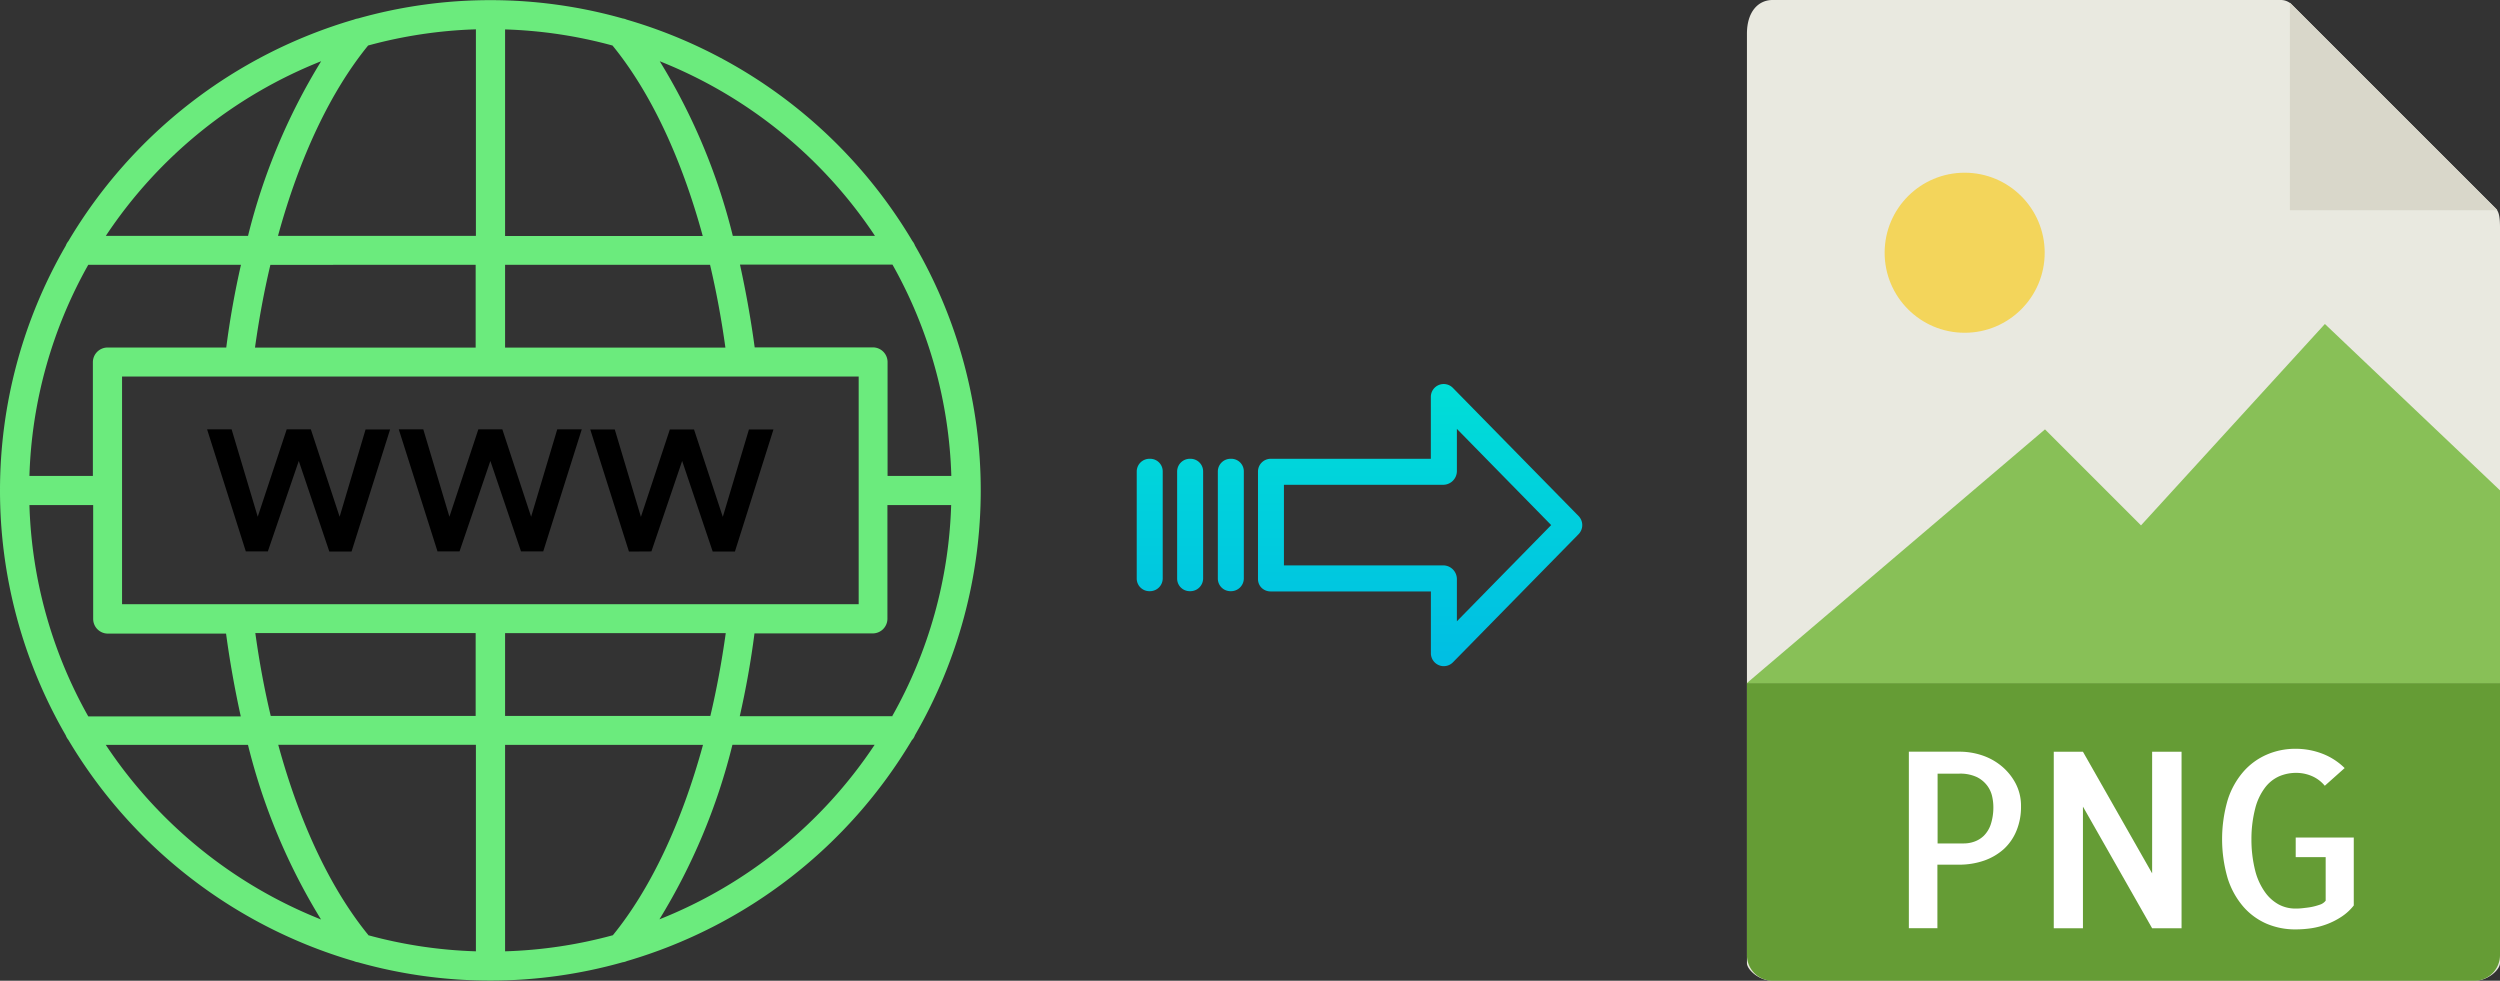
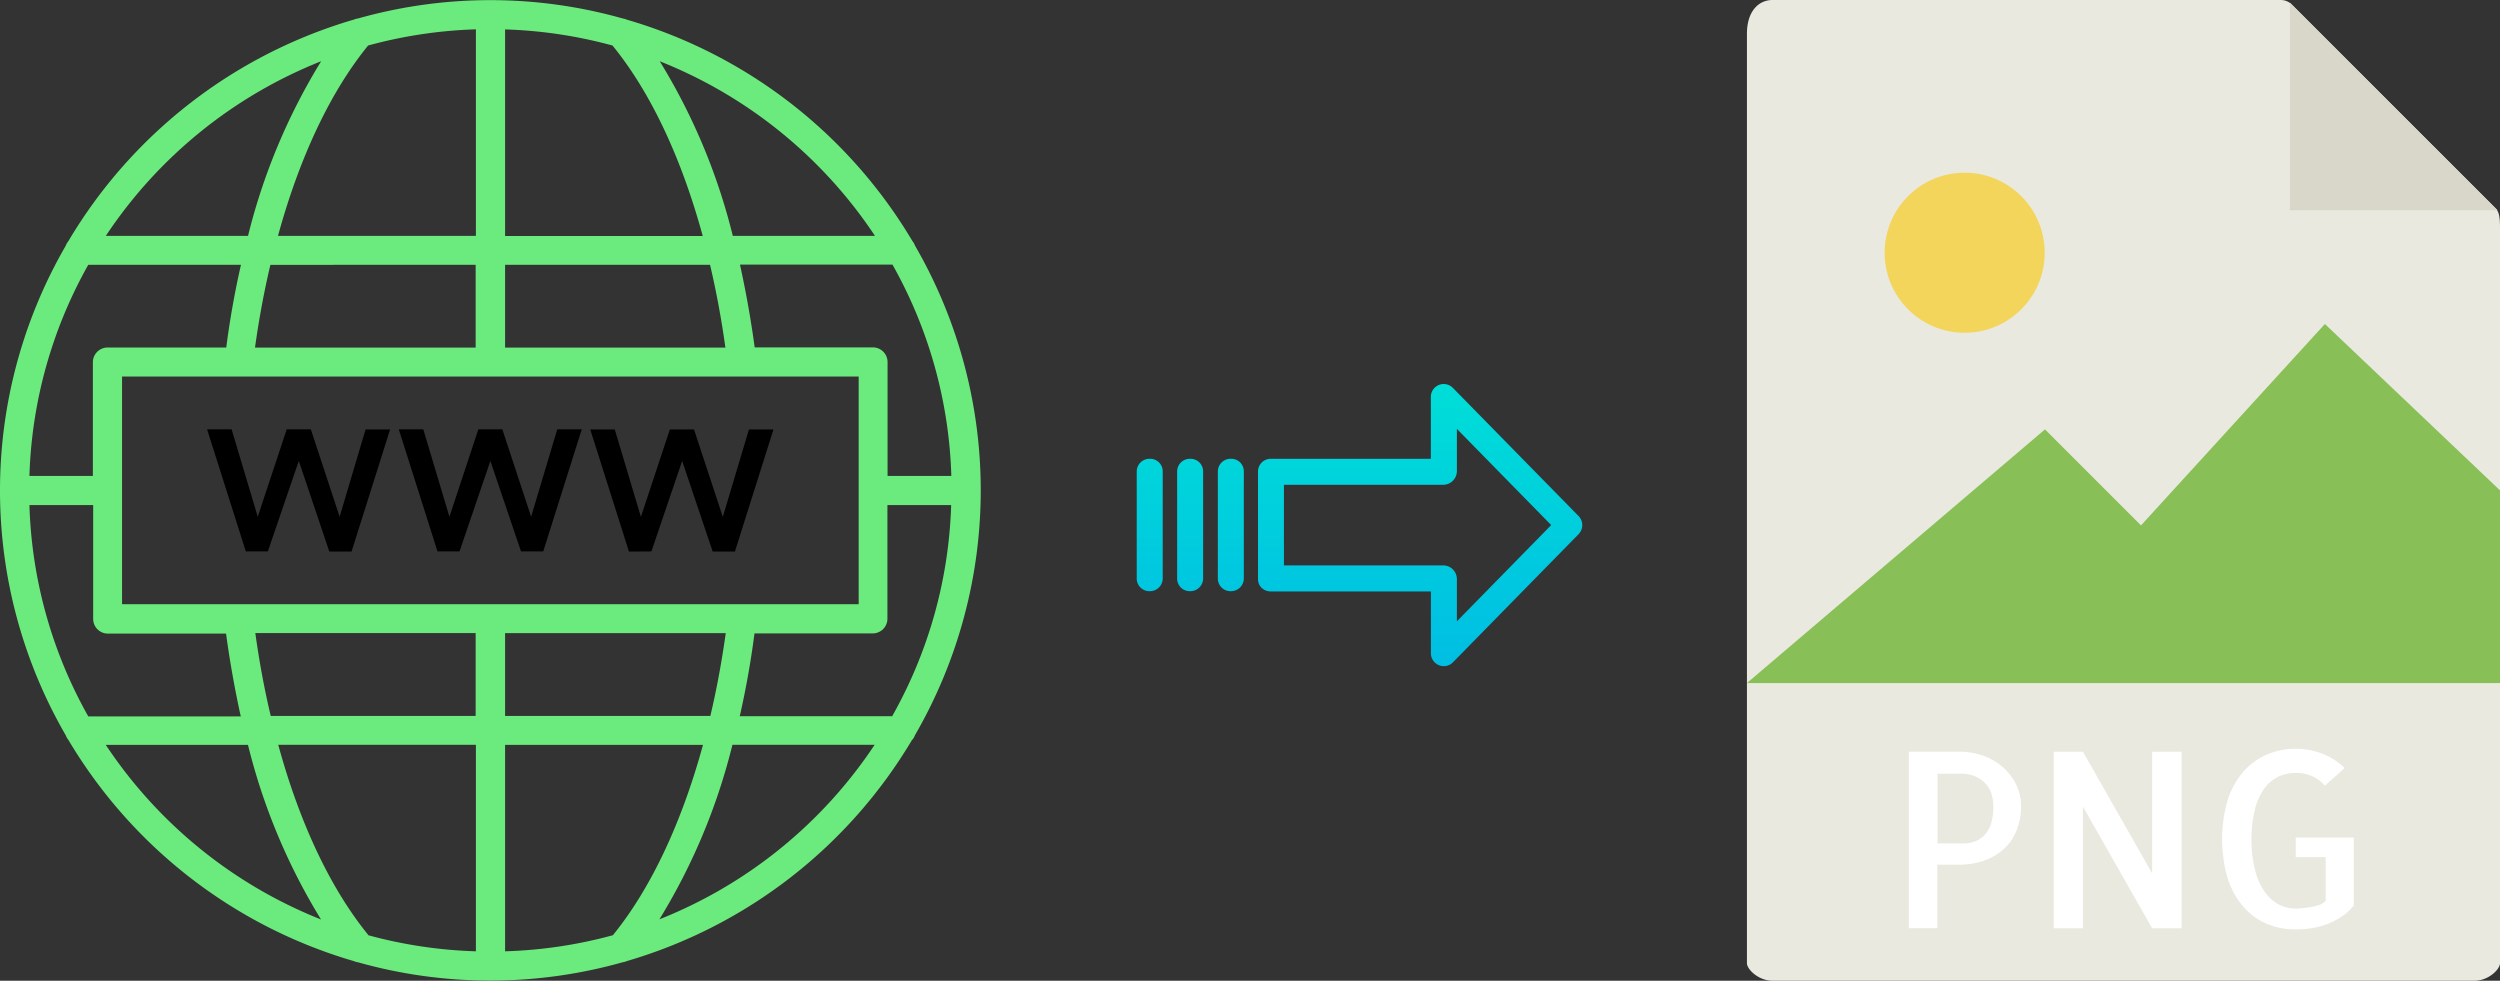
<svg xmlns="http://www.w3.org/2000/svg" xmlns:xlink="http://www.w3.org/1999/xlink" viewBox="0 0 509.82 200">
  <rect x="0" y="0" width="509.82" height="200" fill="#333333" stroke="none" />
  <defs>
    <style>.cls-1{fill:#e9e9e0;}.cls-2{fill:#659c35;}.cls-3{fill:#d9d7ca;}.cls-4{fill:#fff;}.cls-5{fill:#f3d55b;}.cls-6{fill:#88c057;}.cls-7{fill:url(#linear-gradient);}.cls-8{fill:url(#linear-gradient-2);}.cls-9{fill:url(#linear-gradient-3);}.cls-10{fill:url(#linear-gradient-4);}.cls-11{fill:#6beb7d;}</style>
    <linearGradient id="linear-gradient" x1="289.59" y1="138.35" x2="289.59" y2="19.15" gradientTransform="matrix(1, 0, 0, -1, 0, 186.59)" gradientUnits="userSpaceOnUse">
      <stop offset="0" stop-color="#00efd1" />
      <stop offset="1" stop-color="#00acea" />
    </linearGradient>
    <linearGradient id="linear-gradient-2" x1="250.94" y1="138.35" x2="250.94" y2="19.15" xlink:href="#linear-gradient" />
    <linearGradient id="linear-gradient-3" x1="242.69" y1="138.35" x2="242.69" y2="19.15" xlink:href="#linear-gradient" />
    <linearGradient id="linear-gradient-4" x1="234.45" y1="138.35" x2="234.45" y2="19.15" xlink:href="#linear-gradient" />
  </defs>
  <title>web to png</title>
  <g id="Layer_2" data-name="Layer 2">
    <g id="Layer_5_Image" data-name="Layer 5 Image">
      <path class="cls-1" d="M465.13,0H361.48c-2.89,0-5.23,2.34-5.23,6.88V196.43c0,1.23,2.34,3.57,5.23,3.57H504.6c2.89,0,5.22-2.34,5.22-3.57V46.35c0-2.49-.33-3.29-.91-3.88L467.35.92A3.14,3.14,0,0,0,465.13,0Z" />
-       <path class="cls-2" d="M504.6,200H361.48a5.23,5.23,0,0,1-5.23-5.23V139.29H509.82v55.48A5.22,5.22,0,0,1,504.6,200Z" />
      <polygon class="cls-3" points="466.97 0.54 466.97 42.86 509.29 42.86 466.97 0.54" />
      <path class="cls-4" d="M395.13,189.29h-5.86v-36h10.35a14.52,14.52,0,0,1,4.54.73,12.35,12.35,0,0,1,4,2.2,11.53,11.53,0,0,1,2.88,3.54,9.8,9.8,0,0,1,1.1,4.66,12.71,12.71,0,0,1-.93,5,10.41,10.41,0,0,1-2.59,3.74,11.9,11.9,0,0,1-4,2.34,15.5,15.5,0,0,1-5.18.83h-4.35v13Zm0-31.55V172h5.37a6.27,6.27,0,0,0,2.12-.37,5.3,5.3,0,0,0,1.93-1.19,5.92,5.92,0,0,0,1.42-2.32,11.17,11.17,0,0,0,.53-3.69,10,10,0,0,0-.24-2,5.81,5.81,0,0,0-1-2.2,5.92,5.92,0,0,0-2.12-1.76,8,8,0,0,0-3.62-.7h-4.39Z" />
      <path class="cls-4" d="M444.88,153.3v36h-6l-14.11-24.81v24.81h-5.95v-36h5.95l14.11,24.8V153.3Z" />
      <path class="cls-4" d="M480,170.73v13.92a10.53,10.53,0,0,1-2.52,2.31,14.88,14.88,0,0,1-2.92,1.49,15.86,15.86,0,0,1-3.18.84,22.32,22.32,0,0,1-3.25.24,14.8,14.8,0,0,1-5.93-1.17,13.33,13.33,0,0,1-4.73-3.47,16.44,16.44,0,0,1-3.18-5.76,28.61,28.61,0,0,1,0-16,16.28,16.28,0,0,1,3.18-5.74,13.47,13.47,0,0,1,4.76-3.49,14.51,14.51,0,0,1,5.9-1.2,15.1,15.1,0,0,1,5.47,1,13.17,13.17,0,0,1,4.54,2.93l-4.05,3.61a7,7,0,0,0-2.69-2,8.05,8.05,0,0,0-3.12-.63,8.77,8.77,0,0,0-3.45.68,7.39,7.39,0,0,0-2.92,2.32,11.86,11.86,0,0,0-2,4.22,25.11,25.11,0,0,0-.78,6.35,25.9,25.9,0,0,0,.76,6.34,13.08,13.08,0,0,0,2,4.4,8.33,8.33,0,0,0,2.83,2.54,7.15,7.15,0,0,0,3.35.82c.36,0,.83,0,1.44-.07s1.2-.13,1.8-.24a12.37,12.37,0,0,0,1.74-.47,2.43,2.43,0,0,0,1.22-.83v-8.88h-6.11v-4H480Z" />
      <circle class="cls-5" cx="400.65" cy="51.54" r="16.32" />
      <polygon class="cls-6" points="356.25 139.29 395.54 139.29 509.82 139.29 509.82 100 474.11 66.07 436.61 107.14 417.03 87.56 356.25 139.29" />
    </g>
    <g id="Layer_3" data-name="Layer 3">
      <path class="cls-7" d="M296.29,79.11a2.62,2.62,0,0,0-4.5,1.86V93.56h-32.6a2.6,2.6,0,0,0-2.65,2.55v22a2.5,2.5,0,0,0,.77,1.8,2.65,2.65,0,0,0,1.88.7h32.61v12.59a2.63,2.63,0,0,0,1.63,2.45,2.57,2.57,0,0,0,1,.2,2.61,2.61,0,0,0,1.88-.8l25.6-26.11a2.65,2.65,0,0,0,0-3.71Zm.81,47.59v-8.63a2.8,2.8,0,0,0-2.7-2.77H261.83V98.86H294.4a2.8,2.8,0,0,0,2.7-2.77V87.46l19.23,19.62Z" />
      <path class="cls-8" d="M251,93.56h0a2.6,2.6,0,0,0-2.65,2.55V118a2.58,2.58,0,0,0,2.58,2.56h.07a2.61,2.61,0,0,0,2.65-2.55V96.12A2.56,2.56,0,0,0,251,93.56Z" />
      <path class="cls-9" d="M242.7,93.56h0a2.6,2.6,0,0,0-2.65,2.55V118a2.57,2.57,0,0,0,2.58,2.56h.07a2.61,2.61,0,0,0,2.65-2.55V96.12a2.57,2.57,0,0,0-2.58-2.56Z" />
      <path class="cls-10" d="M234.46,93.56h0a2.6,2.6,0,0,0-2.65,2.55V118a2.58,2.58,0,0,0,2.58,2.56h.07a2.61,2.61,0,0,0,2.65-2.55V96.12a2.56,2.56,0,0,0-2.58-2.56Z" />
      <path class="cls-11" d="M186.06,150.85a3.07,3.07,0,0,0,.53-.93,99.62,99.62,0,0,0,0-99.84,3.07,3.07,0,0,0-.53-.93A100.4,100.4,0,0,0,127.79,4a2.66,2.66,0,0,0-.79-.23,99.27,99.27,0,0,0-54,0,3,3,0,0,0-.78.21,100.46,100.46,0,0,0-58.28,45.2,3.07,3.07,0,0,0-.53.93,99.62,99.62,0,0,0,0,99.84,3.07,3.07,0,0,0,.53.93A100.44,100.44,0,0,0,72.17,196a2.88,2.88,0,0,0,.81.23,99.37,99.37,0,0,0,54,0,2.84,2.84,0,0,0,.85-.24,100.46,100.46,0,0,0,58.2-45.17ZM103,194V151.9h40.36c-4.38,16-10.7,29.39-18.38,38.82A93.93,93.93,0,0,1,103,194Zm-27.88-3.31c-7.68-9.42-14-22.76-18.38-38.81H97.05V194A93.94,93.94,0,0,1,75.07,190.71ZM6,103H19v23.21a3,3,0,0,0,3,3H46.1c.78,5.78,1.8,11.43,3,16.88H18A93.4,93.4,0,0,1,6,103ZM18,54H49.14c-1.24,5.45-2.26,11.1-3,16.87H21.94a3,3,0,0,0-3,3V97.05H6A93.44,93.44,0,0,1,18,54ZM97.05,6V48.1H56.69c4.39-16.05,10.7-29.39,18.38-38.82a94.46,94.46,0,0,1,22-3.3Zm27.88,3.31c7.68,9.42,14,22.76,18.38,38.82H103V6A93.86,93.86,0,0,1,124.93,9.29ZM194,97.05H181V73.84a3,3,0,0,0-2.95-3H153.9c-.78-5.78-1.8-11.43-3-16.88H182a93.32,93.32,0,0,1,12,43Zm-12,49H150.86c1.24-5.46,2.26-11.11,3-16.88h24.16a3,3,0,0,0,2.95-3V103h13a93.28,93.28,0,0,1-12,43ZM103,146V129.12h45c-.81,5.79-1.85,11.44-3.14,16.88ZM24.89,123.21V76.79H175.11v46.42Zm123-52.32H103V54H144.8C146.08,59.44,147.13,65.1,147.93,70.89ZM97,54V70.89h-45c.81-5.79,1.85-11.44,3.14-16.88Zm-45,75.1h45V146H55.21c-1.29-5.43-2.34-11.08-3.14-16.88Zm82.46,58.4a125.26,125.26,0,0,0,14.9-35.61h29a94.55,94.55,0,0,1-43.92,35.6ZM178.44,48.1h-29a125,125,0,0,0-14.9-35.61A94.56,94.56,0,0,1,178.43,48.1ZM65.49,12.49A125.28,125.28,0,0,0,50.58,48.1h-29A94.61,94.61,0,0,1,65.48,12.49ZM21.57,151.9h29a125,125,0,0,0,14.9,35.61A94.56,94.56,0,0,1,21.57,151.9Z" />
      <path d="M69.26,105.38,63.39,87.55H58.47l-5.91,17.83L47.23,87.55h-5l7.9,24.9h4.49L60.93,94l6.23,18.48h4.53l7.86-24.9h-5Z" />
      <path d="M106.25,112.45h4.53l7.86-24.9h-5l-5.33,17.83-5.87-17.83H97.55l-5.9,17.83L86.32,87.55h-5l7.9,24.9h4.49L100,94Z" />
      <path d="M132.84,112.45,139.11,94l6.23,18.48h4.53l7.86-24.9h-5l-5.33,17.83-5.87-17.83h-4.93l-5.9,17.83-5.33-17.83h-5l7.89,24.9Z" />
    </g>
  </g>
</svg>